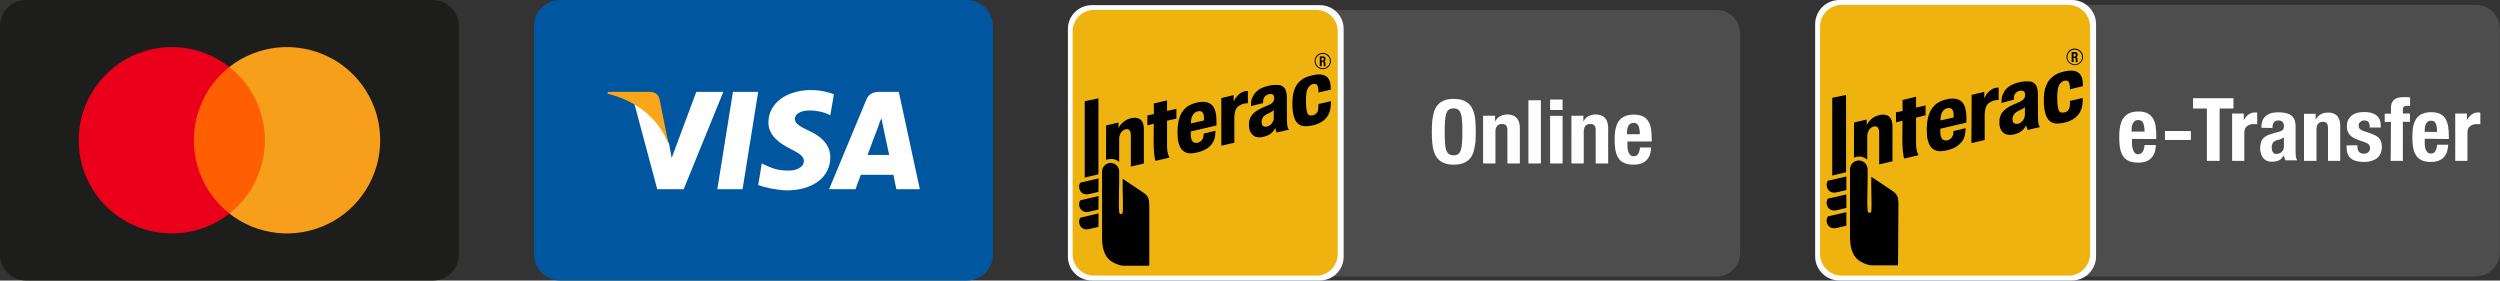
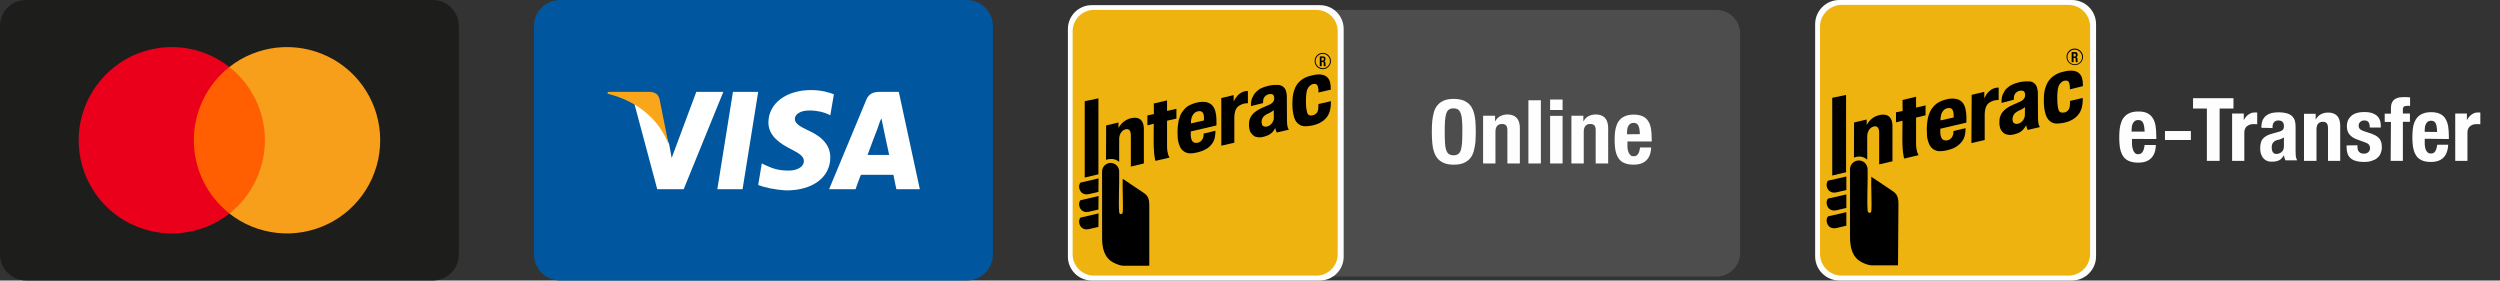
<svg xmlns="http://www.w3.org/2000/svg" version="1.1" id="Слой_1" x="0px" y="0px" viewBox="0 0 1843.1 206.8" style="enable-background:new 0 0 1843.1 206.8;" xml:space="preserve">
  <rect x="0" y="0" width="1843.1" height="206.8" fill="#333333" stroke="none" />
  <style type="text/css">
	.st0{fill:#00579F;}
	.st1{fill:#FFFFFF;}
	.st2{fill:#FAA61A;}
	.st3{fill:#1D1D1B;}
	.st4{fill:#FF5F00;}
	.st5{fill:#EB001B;}
	.st6{fill:#F79E1B;}
	.st7{fill-rule:evenodd;clip-rule:evenodd;fill:#4D4D4D;}
	.st8{fill-rule:evenodd;clip-rule:evenodd;fill:#FEFEFE;}
	.st9{fill-rule:evenodd;clip-rule:evenodd;fill:#EFB310;}
	.st10{fill-rule:evenodd;clip-rule:evenodd;}
	.st11{fill:#FEFEFE;}
</style>
  <g>
    <g>
      <path class="st0" d="M413,0h299.7C723.4,0,732,8.6,732,19.3v168.2c0,10.7-8.6,19.3-19.3,19.3H413c-10.7,0-19.3-8.6-19.3-19.3V19.3    C393.6,8.6,402.3,0,413,0z" />
      <g id="g4158" transform="matrix(4.43,0,0,4.43,-81.166,-105.048)">
        <polygon id="polygon9" class="st1" points="141.9,55.2 137.7,55.2 140.3,39 144.5,39    " />
        <path id="path11" class="st1" d="M157.1,39.4c-0.8-0.3-2.1-0.7-3.8-0.7c-4.1,0-7.1,2.2-7.1,5.4c0,2.3,2.1,3.6,3.7,4.4     c1.6,0.8,2.2,1.3,2.2,2c0,1.1-1.3,1.6-2.5,1.6c-1.7,0-2.6-0.3-3.9-0.9l-0.6-0.3l-0.6,3.6c1,0.4,2.8,0.8,4.7,0.9     c4.4,0,7.3-2.2,7.3-5.5c0-1.8-1.1-3.3-3.5-4.4c-1.5-0.7-2.4-1.2-2.4-2c0-0.7,0.8-1.4,2.4-1.4c1.4,0,2.4,0.3,3.1,0.6l0.4,0.2     L157.1,39.4L157.1,39.4z" />
        <path id="path13" class="st1" d="M162.7,49.5c0.3-0.9,1.7-4.5,1.7-4.5c0,0,0.3-1,0.6-1.6l0.3,1.4c0,0,0.8,3.9,1,4.7     C165.6,49.5,163.6,49.5,162.7,49.5L162.7,49.5z M167.9,39h-3.2c-1,0-1.8,0.3-2.2,1.3l-6.2,14.9h4.4c0,0,0.7-2,0.9-2.4     c0.5,0,4.8,0,5.4,0c0.1,0.6,0.5,2.4,0.5,2.4h3.9L167.9,39L167.9,39L167.9,39z" />
        <path id="path15" class="st1" d="M134.2,39L130.1,50l-0.4-2.2c-0.8-2.6-3.1-5.4-5.8-6.8l3.8,14.2h4.4l6.6-16.2H134.2L134.2,39     L134.2,39z" />
        <path id="path17" class="st2" d="M126.3,39h-6.8l-0.1,0.3c5.3,1.3,8.8,4.6,10.2,8.5l-1.5-7.5C127.9,39.3,127.2,39,126.3,39     L126.3,39z" />
      </g>
    </g>
    <g>
      <path class="st3" d="M19.3,0H319c10.7,0,19.3,8.6,19.3,19.3v168.2c0,10.7-8.6,19.3-19.3,19.3H19.3C8.6,206.8,0,198.2,0,187.5V19.3    C0,8.6,8.6,0,19.3,0z" />
      <g>
        <path class="st4" d="M202.3,49.4h-66.2v108h66.2V49.4z" />
        <path class="st5" d="M142.9,103.4c0-10.4,2.4-20.7,6.9-30c4.5-9.4,11.2-17.6,19.3-24c-10.1-8-22.3-12.9-35.1-14.3     c-12.8-1.4-25.8,0.9-37.4,6.5C85.1,47.3,75.3,56.1,68.5,67C61.6,77.9,58,90.5,58,103.4c0,12.9,3.6,25.5,10.5,36.5     c6.8,10.9,16.6,19.7,28.2,25.3c11.6,5.6,24.5,7.9,37.4,6.5c12.8-1.4,25-6.3,35.1-14.3c-8.2-6.4-14.8-14.6-19.4-24     C145.3,124.1,142.9,113.8,142.9,103.4z" />
        <path class="st6" d="M280.3,103.4c0,12.9-3.6,25.5-10.5,36.5c-6.8,10.9-16.6,19.7-28.2,25.3c-11.6,5.6-24.5,7.9-37.4,6.5     c-12.8-1.4-25-6.3-35.1-14.3c8.2-6.4,14.8-14.6,19.3-24c4.5-9.4,6.9-19.6,6.9-30s-2.4-20.7-6.9-30c-4.5-9.4-11.2-17.6-19.3-24     c10.1-8,22.3-12.9,35.1-14.3c12.8-1.4,25.8,0.9,37.4,6.5C253.3,47.2,263,56,269.9,67C276.7,77.9,280.3,90.5,280.3,103.4     L280.3,103.4z" />
      </g>
    </g>
    <g id="Layer_x0020_1">
      <path class="st7" d="M975.6,7.3h289.8c9.6,0,17.5,7.8,17.5,17.5v161.6c0,9.6-7.8,17.5-17.5,17.5H975.6c-9.6,0-17.5-7.8-17.5-17.5    V24.8C958.2,15.1,966,7.3,975.6,7.3z" />
      <g id="_218389488">
        <path id="_218389896" class="st8" d="M973.1,3.8H804.8c-9.6,0-17.5,7.9-17.5,17.5v168c0,9.6,7.9,17.5,17.5,17.5h168.3     c9.6,0,17.5-7.9,17.5-17.5v-168C990.6,11.7,982.8,3.8,973.1,3.8L973.1,3.8z" />
        <path id="_218390832" class="st9" d="M970.5,7.3h-164c-8.6,0-15.7,7.1-15.7,15.7v164.5c0,8.6,7.1,15.7,15.7,15.7h164     c8.6,0,15.7-7.1,15.7-15.7V23.1C986.3,14.4,979.2,7.3,970.5,7.3z" />
        <polygon id="_218391192" class="st10" points="809.8,128.5 809.8,72.5 799.7,74.6 799.7,130.9    " />
        <path id="_218359200" d="M825.1,119.3v-17c0-1.5,0.5-3.5,1.6-4.9c1.7-2.2,5.6-3.5,6.6-0.3c0.5,1.5,0.4,2.3,0.4,3.8v0.9l0,21     l9.6-2.3V95.3c0-2.4-0.4-4.3-1.2-5.6c-0.8-1.4-1.9-2.2-3.3-2.6c-1.5-0.4-3.2-0.4-5.2,0.1c-3.7,0.9-7,3.5-8.9,7l-0.1,0l0-3.9     l-9.1,2.2l-0.1,25.4c1.1-0.5,2.4-0.7,3.7-0.7l0,0C821,117,823.4,117.9,825.1,119.3L825.1,119.3z" />
        <path id="_218359080" d="M850.7,84.1l-4.8,1v7.3l4.7-1.2c0.1,8-0.6,18.7,0.9,26.1c0.1,0.5,0.2,0.9,0.4,1.3l10.3-2.4     c0-0.1-0.1-0.1-0.1-0.2c-1.4-2.5-1.7-5.6-1.7-8.4l0-18.6l6.9-1.6v-7.2l-6.9,1.6l0-7.8l-9.8,2.3L850.7,84.1L850.7,84.1z" />
        <path id="_218359152" d="M896.8,92.5c0.1-6.2,0.4-15.7-7.6-17.2c-1.8-0.3-3.9-0.4-6.7,0.3c-2.6,0.6-4.7,1.5-6.5,2.5     c-1.8,1.1-2.8,2.3-3.9,3.7c-1.1,1.4-1.9,2.9-2.4,4.6c-0.6,1.7-1,3.4-1.2,5.2c-0.2,1.8-0.4,3.7-0.4,5.5c0,1.8,0.1,3.5,0.2,5.2     c0.3,2.7,1.5,6.8,3.6,8.6c1.2,1,2.4,1.7,3.9,2c1.8,0.4,4.1,0.1,6.8-0.5c3-0.7,5.7-1.8,7.7-3.2c1.9-1.4,3.5-3.2,4.5-5.3     c1-2.1,1.2-4.8,1.3-7.5l-8.8,2.1c0.4,1.9-0.7,6.3-4.7,6.8c-4.8,0.6-4.9-4.6-4.7-8.4L896.8,92.5L896.8,92.5z M878,91     c0-1.7,0-1.8,0.3-3.3c0.1-0.9,0.4-1.7,0.8-2.4c0.4-0.8,0.9-1.4,1.5-2c0.6-0.6,1.4-1,2.4-1.2c1.3-0.3,2.3-0.2,3,0.3     c1.3,0.8,1.6,2.7,1.6,4.1c0,0.7,0,1.5,0,2.3L878,91L878,91z" />
        <path id="_218358960" d="M900.4,107.4l9.6-2.2V86.3c0.1-3.3,0.7-6.1,3.1-8.1c0.6-0.5,1.9-1.1,3-1.5c1.3-0.5,2.3-0.5,3.7-0.6     c0.1,0,0.1,0,0.2,0l0-0.1l0-8.9c-2.8-0.1-5.3,1-7.4,3.1c-1.1,1.2-2.2,2.7-3,4.5l-0.1,0l0-4.6l-9.1,2.2V107.4L900.4,107.4z" />
        <path id="_218358888" d="M931.2,76v-1c0-0.9,0.1-1.8,0.5-2.6c0.3-0.7,0.8-1.4,1.5-1.9c0.7-0.5,1.4-0.9,2.4-1.1     c1.8-0.2,3.1-0.3,3.7,1.9c0.1,0.3,0.1,0.7,0.1,1.1c0,0.8-0.1,1.4-0.4,2c-0.2,0.6-0.7,1.1-1.2,1.5c-0.6,0.5-1,0.9-2,1.3l-5.5,2.4     c-1.7,0.7-3.1,1.6-4.3,2.4c-1.2,0.8-2.2,1.8-3,2.8c-0.8,1-1.4,2.2-1.8,3.5c-0.4,1.3-0.4,3-0.4,4.6c0,1.2,0.3,2.3,0.6,3.4     c0.3,1.1,1,1.9,1.7,2.7c0.7,0.8,1.7,1.6,2.8,1.9c1.2,0.3,2.8,0.6,4.5,0.2c1.5-0.3,2.9-0.7,4.1-1.2c1.2-0.5,2.2-1.2,3.1-2     c0.9-0.8,1.8-2.1,2.5-3.4l0.1,0c0.1,0.6,0.2,1,0.4,1.6c0.2,0.6,0.4,1.1,0.7,1.6l8.9-2.1c-0.3-0.6-0.6-1-0.8-1.6     c-0.2-0.6-0.3-1.3-0.4-2c-0.1-0.8-0.2-1.8-0.2-2.8L948.7,71c0-1.6-0.4-3-0.7-4.2c-0.4-1.2-1.1-2.2-2.1-2.9     c-1-0.7-1.9-1.2-3.7-1.3c-1.8-0.1-4.1,0-6.9,0.6c-1.8,0.4-3.6,1-5.2,1.7c-1.6,0.7-2.9,1.8-4.1,2.9c-1.2,1.1-2.1,2.8-2.8,4.3     c-0.7,1.5-0.9,3.3-0.9,5.3v0.8L931.2,76L931.2,76z M939.1,87.3c0,1-0.4,1.9-0.8,2.6c-0.2,0.4-0.4,0.8-0.7,1.1     c-1.4,1.8-4.4,3.3-6.5,1.8c-0.3-0.2-0.6-0.6-0.7-1c-0.6-1.6-0.3-3.8,0.6-5.1c0.1-0.2,0.3-0.4,0.4-0.6c1.1-1.2,2.5-2,4.2-2.7     c0,0,0.5-0.2,1-0.5c1-0.6,2.6-1.6,2.5-1.7L939.1,87.3L939.1,87.3z" />
        <path id="_218358936" d="M981.1,66.1c0-2.8-0.2-5.2-1.1-7.1c-0.9-1.8-2.2-3-4.3-3.7c-2.1-0.6-4.6-0.6-7.7,0.1     c-2.3,0.5-4.4,1.1-6.3,2.1c-1.9,1-3.6,2.4-5,4.1c-1.4,1.7-2.3,3.9-3,6.4c-0.7,2.6-0.9,5.6-0.9,9.2c0,3.5,0.5,6.3,1.1,8.6     c0.6,2.3,1.5,3.9,2.8,5.1c1.2,1.1,2.5,1.9,4.4,2.1c1.8,0.2,4,0,6.5-0.5c3.5-0.8,6-2,8.1-3.6c4.8-3.8,5.5-8.8,5.5-14.3l-9.2,2.1     c-0.1,2.9,0.3,5.8-2.4,7.6c-0.5,0.3-1.1,0.5-1.7,0.7c-1.5,0.3-2.6,0.2-3.3-0.5c-0.8-0.7-1.1-1.9-1.4-3.7     c-0.3-1.7-0.3-2.8-0.4-5.7c0-2,0-3.8,0.2-5.3c0.1-1.5,0.4-2.9,0.8-3.9c0.7-1.8,2.4-3.6,4.4-4c2.7-0.5,3.4,1.1,3.7,3.4     c0.1,0.9,0.2,1.7,0.1,2.2c0,0.2,0,0.4,0,0.7L981.1,66.1L981.1,66.1z" />
        <path id="_218372112" d="M974.4,42.6h0.7c0.3,0,0.6,0.1,0.7,0.3c0.2,0.2,0.2,0.4,0.2,0.8c0,0.3,0,0.5-0.1,0.6     c-0.1,0.2-0.2,0.3-0.4,0.3c-0.2,0.1-0.3,0.1-0.6,0.1h-0.6V42.6L974.4,42.6z M973,48.8h1.4v-3.1h0.7c0.3,0,0.5,0.1,0.6,0.2     c0.1,0.2,0.2,0.4,0.2,0.7l0,1.4c0,0.1,0,0.3,0,0.4c0,0.1,0.1,0.2,0.1,0.4h1.5v-0.1c-0.1,0-0.1-0.1-0.2-0.2c0-0.1-0.1-0.2-0.1-0.4     c0-0.2,0-0.4,0-0.6c0-0.4,0-0.7,0-1c0-0.3-0.1-0.5-0.2-0.7c-0.1-0.2-0.2-0.3-0.3-0.4c-0.1-0.1-0.3-0.2-0.6-0.2v0     c0.3-0.1,0.5-0.2,0.6-0.3c0.2-0.2,0.3-0.4,0.4-0.6c0.1-0.2,0.1-0.5,0.1-0.9c0-0.4-0.1-0.8-0.2-1c-0.1-0.3-0.4-0.5-0.6-0.6     c-0.3-0.1-0.6-0.2-1-0.2H973V48.8L973,48.8z" />
        <path id="_218370240" class="st10" d="M975.2,39c-3.3,0-6,2.7-6,6s2.7,6,6,6c3.3,0,6-2.7,6-6C981.2,41.7,978.5,39,975.2,39z      M975.2,39.7c-2.9,0-5.3,2.4-5.3,5.3c0,2.9,2.4,5.3,5.3,5.3c2.9,0,5.3-2.4,5.3-5.3C980.4,42.1,978.1,39.7,975.2,39.7z" />
        <path id="_218370552" class="st10" d="M847.3,195.9h-18.6c-0.2,0-0.4,0-0.6,0c-1.9,0-4.6-1-7-2.2c-7.3-3.7-8.6-11.3-8.6-18.5     v-4.7v-44.1c0-3.5,2.9-6.3,6.3-6.3l0,0c3.5,0,6.3,2.9,6.3,6.3c0.2,8.7-0.6,22.5,0,30c0.1,1.1,0.8,1.5,1.4,1.4     c0.6,0,1.1-0.4,1.2-1.2c0.5-4.8-0.3-18.5,0-24.8c5,3.4,9.9,6.7,14.9,10c3.2,2.1,4.7,3.8,4.7,9.6L847.3,195.9L847.3,195.9z" />
        <path id="_218370696" class="st10" d="M809.9,131.5l-11.9,2.8l-1,0.2c-0.5,0.1-0.8,0.5-1,1c-1,2.3-0.2,5.2,1.7,6.7     c1.2,1,3,1.4,5.1,0.9l7-1.6L809.9,131.5L809.9,131.5z" />
        <path id="_218371056" class="st10" d="M809.9,144.5l-11.9,2.8l-1,0.2c-0.5,0.1-0.8,0.5-1,1c-1,2.3-0.2,5.2,1.7,6.7     c1.2,1,3,1.4,5.1,0.9l7-1.6L809.9,144.5L809.9,144.5z" />
        <path id="_218371080" class="st10" d="M809.9,157.3l-11.9,2.8l-1,0.2c-0.5,0.1-0.8,0.5-1,1c-1,2.3-0.2,5.2,1.7,6.7     c1.2,1,3,1.4,5.1,0.9l7-1.6L809.9,157.3L809.9,157.3z" />
      </g>
      <path class="st11" d="M1055.6,97.2c0,2.8,0.1,5.5,0.3,7.9c0.2,2.5,0.6,4.7,1.3,6.7c0.6,2,1.5,3.7,2.7,5.1c1.2,1.4,2.8,2.5,4.7,3.3    c1.9,0.8,4.3,1.2,7.2,1.2c2.9,0,5.3-0.4,7.2-1.2c1.9-0.8,3.5-1.9,4.7-3.3c1.2-1.4,2.1-3.1,2.7-5.1c0.6-2,1-4.2,1.3-6.7    c0.2-2.5,0.3-5.1,0.3-7.9c0-2.8-0.1-5.5-0.3-8c-0.2-2.5-0.6-4.7-1.3-6.7c-0.6-2-1.5-3.7-2.7-5.1c-1.2-1.4-2.8-2.5-4.7-3.3    c-1.9-0.8-4.3-1.1-7.2-1.2c-2.9,0-5.3,0.4-7.2,1.2c-1.9,0.8-3.5,1.9-4.7,3.3c-1.2,1.4-2.1,3.1-2.7,5.1c-0.6,2-1,4.2-1.3,6.7    C1055.7,91.7,1055.6,94.4,1055.6,97.2L1055.6,97.2z M1065.1,97.2c0-3.1,0.1-5.8,0.2-8c0.2-2.2,0.5-4,0.9-5.4c0.5-1.4,1.1-2.4,2-3    c0.9-0.6,2-1,3.4-0.9c1.4,0,2.5,0.3,3.4,0.9c0.9,0.6,1.5,1.7,2,3c0.5,1.4,0.8,3.2,0.9,5.4c0.2,2.2,0.2,4.8,0.2,8    c0,3.1-0.1,5.8-0.2,8c-0.2,2.2-0.5,4-0.9,5.4c-0.5,1.4-1.1,2.4-2,3c-0.9,0.6-2,0.9-3.4,0.9c-1.4,0-2.5-0.3-3.4-0.9    c-0.9-0.6-1.5-1.6-2-3c-0.5-1.4-0.8-3.2-0.9-5.4C1065.2,103,1065.1,100.3,1065.1,97.2z M1093.3,120.5h9.2V97.2    c0-2,0.4-3.4,1.3-4.4c0.8-1,2-1.4,3.6-1.4c1.4,0,2.3,0.4,3,1.1c0.6,0.8,1,2,0.9,3.8v24.2h9.2v-26c0-2.3-0.4-4.2-1.1-5.7    c-0.7-1.5-1.8-2.6-3.1-3.3c-1.4-0.7-3-1.1-4.9-1.1c-2,0-3.7,0.4-5.3,1.2c-1.6,0.8-2.8,2.1-3.8,3.8h-0.1v-4.1h-8.8V120.5    L1093.3,120.5z M1126.8,120.5h9.2V73.9h-9.2V120.5z M1142.8,120.5h9.2V85.4h-9.2V120.5z M1142.8,81.1h9.2v-7.7h-9.2V81.1z     M1158.4,120.5h9.2V97.2c0-2,0.4-3.4,1.3-4.4c0.8-1,2-1.4,3.6-1.4c1.4,0,2.3,0.4,3,1.1c0.6,0.8,1,2,0.9,3.8v24.2h9.2v-26    c0-2.3-0.4-4.2-1.1-5.7c-0.7-1.5-1.8-2.6-3.1-3.3c-1.4-0.7-3-1.1-4.9-1.1c-2,0-3.7,0.4-5.3,1.2c-1.6,0.8-2.8,2.1-3.8,3.8h-0.1    v-4.1h-8.8V120.5L1158.4,120.5z M1217.7,104.3v-2c0-2.7-0.2-5.1-0.5-7.3c-0.4-2.2-1-4.1-2-5.6c-1-1.6-2.3-2.8-4-3.6    c-1.7-0.8-3.9-1.3-6.6-1.3c-2.5,0-4.5,0.3-6.2,1c-1.7,0.7-3.1,1.5-4.1,2.7c-1.1,1.2-1.9,2.5-2.4,4c-0.6,1.5-1,3.2-1.2,4.9    c-0.2,1.8-0.3,3.6-0.3,5.5c0,1.8,0,3.5,0.2,5.3c0.1,1.8,0.4,3.5,0.9,5.1c0.5,1.6,1.2,3,2.2,4.3c1,1.3,2.3,2.3,4.1,3    c1.7,0.7,3.9,1.1,6.5,1.1c2.9,0,5.3-0.5,7.1-1.5c1.9-1,3.3-2.4,4.3-4.3c1-1.9,1.5-4.2,1.6-6.9h-8.2c-0.2,1.4-0.4,2.6-0.8,3.6    c-0.4,1-0.9,1.7-1.5,2.2c-0.7,0.5-1.5,0.7-2.5,0.7c-0.8,0-1.6-0.2-2.1-0.7c-0.6-0.5-1-1.1-1.4-1.8c-0.3-0.8-0.6-1.6-0.8-2.6    c-0.2-1-0.2-2-0.2-3v-2.8L1217.7,104.3L1217.7,104.3z M1199.5,99v-1.4c0-0.8,0.1-1.7,0.2-2.5c0.2-0.8,0.4-1.6,0.8-2.3    c0.4-0.7,0.8-1.2,1.5-1.6c0.6-0.4,1.4-0.6,2.3-0.6c1.3,0,2.2,0.3,2.8,1c0.7,0.6,1.1,1.6,1.4,2.8c0.3,1.2,0.4,2.8,0.5,4.5    L1199.5,99L1199.5,99z" />
    </g>
    <g id="Layer_x0020_1_1_">
-       <path class="st7" d="M1530,3.6h295.2c9.8,0,17.8,8,17.8,17.8v164.6c0,9.8-8,17.8-17.8,17.8H1530c-9.8,0-17.8-8-17.8-17.8V21.3    C1512.2,11.5,1520.2,3.6,1530,3.6z" />
      <g id="_218373600">
        <path id="_218385672" class="st8" d="M1527.5,0H1356c-9.8,0-17.8,8-17.8,17.8V189c0,9.8,8,17.8,17.8,17.8h171.5     c9.8,0,17.8-8,17.8-17.8V17.8C1545.3,8,1537.3,0,1527.5,0z" />
        <path id="_218385384" class="st9" d="M1524.9,3.6h-167.1c-8.8,0-16,7.2-16,16v167.6c0,8.8,7.2,16,16,16h167.1c8.8,0,16-7.2,16-16     V19.6C1540.9,10.8,1533.7,3.6,1524.9,3.6z" />
        <polygon id="_218385000" class="st10" points="1361,127 1361,70 1350.8,72.1 1350.8,129.4    " />
        <path id="_218384856" d="M1376.6,117.7v-17.3c0-1.6,0.5-3.6,1.6-5c1.7-2.3,5.7-3.6,6.8-0.3c0.5,1.5,0.4,2.3,0.4,3.8v0.9l0,21.4     l9.8-2.3V93.2c0-2.4-0.4-4.3-1.2-5.7c-0.8-1.4-1.9-2.3-3.4-2.7c-1.5-0.4-3.3-0.4-5.3,0.1c-3.8,0.9-7.1,3.5-9,7.1l-0.1,0l0-3.9     l-9.3,2.2l-0.1,25.9c1.1-0.5,2.5-0.8,3.8-0.8l0,0C1372.5,115.3,1374.9,116.2,1376.6,117.7L1376.6,117.7z" />
        <path id="_218384688" d="M1402.7,81.8l-4.9,1v7.4l4.8-1.2c0.1,8.1-0.7,19,0.9,26.6c0.1,0.5,0.2,0.9,0.4,1.3l10.5-2.5     c0-0.1-0.1-0.1-0.1-0.2c-1.4-2.6-1.7-5.7-1.7-8.6l0-18.9l7-1.7v-7.3l-7,1.6l0-8l-10,2.4L1402.7,81.8L1402.7,81.8z" />
        <path id="_218384136" d="M1449.7,90.4c0.1-6.4,0.4-16-7.7-17.5c-1.8-0.3-4-0.4-6.8,0.3c-2.6,0.6-4.8,1.5-6.6,2.6     c-1.8,1.1-2.9,2.4-4,3.8c-1.1,1.4-1.9,3-2.5,4.7c-0.6,1.7-1,3.4-1.2,5.3c-0.2,1.8-0.4,3.7-0.4,5.6c0,1.8,0.1,3.6,0.2,5.3     c0.3,2.8,1.5,6.9,3.7,8.8c1.2,1,2.5,1.7,4,2c1.8,0.4,4.2,0.1,7-0.5c3-0.7,5.9-1.8,7.8-3.3c2-1.5,3.6-3.3,4.6-5.4     c1-2.2,1.2-4.8,1.3-7.6l-9,2.1c0.4,2-0.7,6.4-4.8,6.9c-4.9,0.6-5-4.7-4.8-8.6L1449.7,90.4L1449.7,90.4z M1430.6,88.8     c0-1.7,0-1.8,0.3-3.3c0.1-0.9,0.4-1.7,0.8-2.5c0.4-0.8,0.9-1.4,1.5-2c0.6-0.6,1.4-1,2.4-1.2c1.3-0.3,2.3-0.2,3,0.3     c1.3,0.8,1.6,2.7,1.7,4.1c0,0.7,0,1.5,0,2.4L1430.6,88.8L1430.6,88.8z" />
        <path id="_218384760" d="M1453.4,105.5l9.8-2.3V84c0.1-3.3,0.8-6.3,3.2-8.2c0.6-0.5,1.9-1.1,3.1-1.5c1.3-0.5,2.4-0.5,3.8-0.6     c0.1,0,0.1,0,0.2,0l0-0.1l0-9c-2.9-0.1-5.4,1-7.5,3.2c-1.2,1.2-2.2,2.7-3,4.6l-0.1,0l0-4.7l-9.3,2.2L1453.4,105.5L1453.4,105.5z" />
        <path id="_218384352" d="M1484.7,73.5v-1c0-0.9,0.1-1.9,0.5-2.6c0.3-0.8,0.8-1.4,1.5-1.9c0.7-0.5,1.4-1,2.4-1.1     c1.9-0.2,3.1-0.3,3.8,1.9c0.1,0.3,0.1,0.7,0.1,1.2c0,0.8-0.1,1.5-0.4,2c-0.3,0.6-0.7,1.1-1.2,1.6c-0.6,0.5-1,0.9-2,1.3l-5.7,2.5     c-1.7,0.7-3.2,1.6-4.4,2.5s-2.2,1.8-3,2.8c-0.8,1-1.4,2.2-1.8,3.5c-0.4,1.3-0.5,3-0.5,4.7c0,1.2,0.3,2.4,0.6,3.5     c0.3,1.1,1,2,1.7,2.8c0.7,0.8,1.7,1.6,2.9,1.9c1.2,0.3,2.9,0.6,4.6,0.2c1.6-0.3,2.9-0.7,4.1-1.2c1.2-0.5,2.3-1.2,3.2-2.1     c0.9-0.9,1.8-2.1,2.6-3.5l0.1,0c0.1,0.6,0.2,1,0.4,1.6c0.2,0.6,0.4,1.2,0.7,1.7l9-2.1c-0.3-0.6-0.6-1-0.8-1.6     c-0.2-0.6-0.3-1.3-0.4-2c-0.1-0.8-0.2-1.8-0.2-2.9l-0.1-18.6c0-1.6-0.4-3.1-0.7-4.3c-0.4-1.2-1.1-2.2-2.1-3     c-1-0.8-1.9-1.2-3.7-1.3c-1.8-0.1-4.2,0-7.1,0.6c-1.9,0.4-3.7,1.1-5.3,1.8c-1.6,0.7-3,1.8-4.2,2.9s-2.1,2.8-2.8,4.4     c-0.7,1.5-0.9,3.4-0.9,5.4v0.8L1484.7,73.5L1484.7,73.5z M1492.8,85.1c0,1-0.4,1.9-0.8,2.7c-0.2,0.4-0.4,0.8-0.7,1.1     c-1.4,1.8-4.5,3.4-6.6,1.8c-0.3-0.2-0.6-0.6-0.7-1c-0.6-1.6-0.3-3.9,0.7-5.2c0.1-0.2,0.3-0.4,0.4-0.6c1.1-1.2,2.6-2.1,4.2-2.7     c0,0,0.5-0.2,1-0.5c1.1-0.6,2.6-1.6,2.6-1.7L1492.8,85.1L1492.8,85.1z" />
        <path id="_218383368" d="M1535.6,63.5c0-2.8-0.2-5.3-1.1-7.2c-0.9-1.8-2.2-3.1-4.4-3.8c-2.1-0.6-4.7-0.6-7.8,0.1     c-2.3,0.5-4.5,1.1-6.4,2.2c-1.9,1-3.7,2.5-5.1,4.2c-1.4,1.7-2.3,3.9-3.1,6.5c-0.8,2.6-0.9,5.7-0.9,9.4c0,3.6,0.5,6.4,1.1,8.7     c0.6,2.3,1.6,4,2.8,5.2c1.3,1.2,2.5,1.9,4.4,2.2c1.9,0.2,4.1,0,6.6-0.5c3.5-0.8,6.1-2,8.2-3.7c4.9-3.9,5.6-8.9,5.6-14.6l-9.4,2.2     c-0.1,2.9,0.3,5.9-2.4,7.8c-0.5,0.4-1.1,0.6-1.8,0.7c-1.5,0.3-2.6,0.2-3.4-0.5c-0.8-0.7-1.1-2-1.4-3.7c-0.3-1.8-0.3-2.9-0.4-5.8     c0-2.1,0-3.9,0.2-5.4c0.1-1.6,0.4-2.9,0.8-4c0.7-1.9,2.5-3.7,4.4-4c2.8-0.5,3.5,1.1,3.8,3.5c0.1,0.9,0.2,1.8,0.1,2.2     c0,0.2,0,0.5,0,0.7L1535.6,63.5L1535.6,63.5z" />
        <path id="_218383608" d="M1528.7,39.5h0.7c0.3,0,0.6,0.1,0.7,0.3c0.2,0.2,0.3,0.4,0.3,0.8c0,0.3,0,0.5-0.1,0.6     c-0.1,0.2-0.2,0.3-0.4,0.4c-0.2,0.1-0.4,0.1-0.6,0.1h-0.6V39.5L1528.7,39.5z M1527.3,45.8h1.4v-3.1h0.8c0.3,0,0.5,0.1,0.6,0.2     c0.1,0.2,0.2,0.4,0.2,0.7l0,1.4c0,0.1,0,0.3,0,0.4c0,0.1,0.1,0.3,0.1,0.4h1.5v-0.1c-0.1,0-0.2-0.1-0.2-0.2c0-0.1-0.1-0.3-0.1-0.4     c0-0.2,0-0.4,0-0.7c0-0.4,0-0.7,0-1c0-0.3-0.1-0.5-0.2-0.7c-0.1-0.2-0.2-0.3-0.3-0.4c-0.1-0.1-0.3-0.2-0.6-0.2v0     c0.3-0.1,0.5-0.2,0.7-0.3c0.2-0.2,0.3-0.4,0.4-0.6c0.1-0.2,0.1-0.5,0.1-0.9c0-0.4-0.1-0.8-0.2-1.1c-0.1-0.3-0.4-0.5-0.6-0.6     c-0.3-0.1-0.6-0.2-1-0.2h-2.6V45.8L1527.3,45.8z" />
        <path id="_218383056" class="st10" d="M1529.6,35.8c-3.4,0-6.1,2.7-6.1,6.1c0,3.4,2.7,6.1,6.1,6.1c3.4,0,6.1-2.7,6.1-6.1     C1535.7,38.6,1532.9,35.8,1529.6,35.8z M1529.6,36.6c-3,0-5.4,2.4-5.4,5.4c0,3,2.4,5.4,5.4,5.4s5.4-2.4,5.4-5.4     C1534.9,39,1532.5,36.6,1529.6,36.6z" />
        <path id="_218382240" class="st10" d="M1399.3,195.6h-18.9c-0.2,0-0.4,0-0.6,0c-2,0-4.7-1-7.1-2.2c-7.5-3.7-8.8-11.6-8.8-18.9     v-4.7v-45c0-3.6,2.9-6.5,6.5-6.5l0,0c3.6,0,6.4,2.9,6.5,6.5c0.2,8.9-0.6,22.9,0,30.6c0.1,1.1,0.8,1.5,1.5,1.5     c0.6,0,1.1-0.4,1.2-1.3c0.5-4.9-0.3-18.9,0-25.3c5.1,3.5,10.1,6.8,15.2,10.2c3.2,2.1,4.8,3.8,4.8,9.8L1399.3,195.6L1399.3,195.6z     " />
        <path id="_218374440" class="st10" d="M1361.2,130.1l-12.1,2.8l-1,0.2c-0.5,0.1-0.8,0.5-1,1c-1,2.3-0.2,5.3,1.7,6.8     c1.3,1,3,1.4,5.2,0.9l7.2-1.7L1361.2,130.1L1361.2,130.1z" />
        <path id="_218373768" class="st10" d="M1361.2,143.3l-12.1,2.8l-1,0.2c-0.5,0.1-0.8,0.5-1,1c-1,2.3-0.2,5.3,1.7,6.8     c1.3,1,3,1.4,5.2,0.9l7.2-1.7L1361.2,143.3L1361.2,143.3z" />
        <path id="_218373816" class="st10" d="M1361.2,156.4l-12.1,2.8l-1,0.2c-0.5,0.1-0.8,0.5-1,1c-1,2.3-0.2,5.3,1.7,6.8     c1.3,1,3,1.4,5.2,0.9l7.2-1.7L1361.2,156.4L1361.2,156.4z" />
      </g>
      <path class="st11" d="M1589.7,102.5v-2.1c0-2.8-0.2-5.3-0.5-7.5c-0.4-2.2-1-4.1-2-5.7c-1-1.6-2.3-2.8-4-3.7    c-1.7-0.9-3.9-1.3-6.6-1.3c-2.5,0-4.5,0.3-6.2,1c-1.7,0.7-3.1,1.6-4.1,2.8c-1.1,1.2-1.9,2.5-2.4,4.1c-0.6,1.6-1,3.2-1.2,5.1    c-0.2,1.8-0.3,3.7-0.3,5.6c0,1.8,0,3.6,0.2,5.4c0.1,1.8,0.4,3.6,0.9,5.2c0.5,1.6,1.2,3.1,2.2,4.4c1,1.3,2.4,2.3,4.1,3    c1.7,0.7,3.9,1.1,6.6,1.1c2.9,0,5.3-0.5,7.1-1.5c1.9-1,3.3-2.5,4.3-4.4c1-1.9,1.5-4.3,1.6-7.1h-8.3c-0.2,1.5-0.4,2.7-0.8,3.7    c-0.4,1-0.9,1.8-1.5,2.3c-0.7,0.5-1.5,0.8-2.5,0.8c-0.8,0-1.6-0.2-2.1-0.7c-0.6-0.5-1-1.1-1.4-1.9c-0.3-0.8-0.6-1.7-0.8-2.7    c-0.2-1-0.2-2-0.2-3.1v-2.9L1589.7,102.5L1589.7,102.5z M1571.5,97v-1.4c0-0.8,0.1-1.7,0.2-2.5c0.2-0.8,0.4-1.6,0.8-2.3    c0.4-0.7,0.8-1.2,1.5-1.7c0.6-0.4,1.4-0.6,2.3-0.6c1.3,0,2.2,0.3,2.9,1c0.7,0.7,1.1,1.6,1.4,2.9c0.3,1.3,0.4,2.8,0.5,4.6H1571.5z" />
      <polygon class="st11" points="1596.1,96.6 1596.1,103.2 1615.2,103.2 1615.2,96.6   " />
      <path class="st11" d="M1616.8,72.4V80h10.2v38.6h9.4V80h10.2v-7.6H1616.8L1616.8,72.4z M1645.6,118.6h9V97.7    c0-1.2,0.2-2.1,0.6-2.9c0.4-0.8,0.9-1.5,1.6-1.9c0.6-0.5,1.4-0.8,2.1-1.1c0.8-0.2,1.6-0.3,2.4-0.3c0.5,0,0.9,0,1.4,0    c0.5,0,0.9,0.1,1.4,0.1V83c-0.3,0-0.5-0.1-0.8-0.1c-0.3,0-0.6,0-0.8,0c-1.2,0-2.4,0.2-3.4,0.7c-1,0.5-1.9,1.1-2.7,1.9    c-0.8,0.8-1.5,1.8-2.1,2.9h-0.1v-4.7h-8.6V118.6L1645.6,118.6z M1675.4,94.4v-1c0-0.9,0.2-1.7,0.5-2.4c0.3-0.7,0.8-1.2,1.4-1.6    c0.6-0.4,1.4-0.6,2.3-0.6c1.5,0,2.6,0.4,3.2,1.1c0.7,0.7,1,1.8,1,3.1c0,0.8-0.1,1.4-0.3,1.9c-0.2,0.5-0.6,0.9-1.1,1.3    c-0.5,0.3-1.2,0.6-2.1,0.9l-5.1,1.4c-1.5,0.4-2.9,0.9-4,1.5c-1.1,0.6-2,1.3-2.8,2.1c-0.7,0.8-1.3,1.9-1.6,3    c-0.3,1.2-0.5,2.6-0.5,4.2c0,1.2,0.1,2.4,0.4,3.5c0.3,1.2,0.8,2.2,1.4,3.2c0.7,1,1.5,1.7,2.6,2.3c1.1,0.6,2.4,0.9,4,0.9    c1.4,0,2.7-0.1,3.8-0.4c1.1-0.3,2.1-0.7,2.9-1.4s1.6-1.6,2.3-2.8h0.1c0.1,0.6,0.3,1.2,0.4,1.8c0.2,0.6,0.4,1.2,0.7,1.8h8.6    c-0.3-0.7-0.5-1.3-0.7-1.9c-0.2-0.6-0.3-1.3-0.3-2.1c-0.1-0.8-0.1-1.7-0.1-2.7V93.5c0-1.6-0.1-3-0.5-4.3c-0.3-1.3-1-2.4-1.9-3.4    c-0.9-0.9-2.2-1.7-3.9-2.2c-1.7-0.5-3.9-0.8-6.5-0.8c-1.7,0-3.3,0.2-4.8,0.5c-1.5,0.4-2.8,1-3.9,1.8c-1.1,0.8-2,1.9-2.7,3.3    c-0.6,1.4-1,3.1-1,5v0.8L1675.4,94.4L1675.4,94.4z M1683.8,108c0,1-0.2,1.8-0.5,2.5c-0.3,0.7-0.8,1.2-1.4,1.7    c-0.5,0.4-1.1,0.8-1.8,1c-0.6,0.2-1.3,0.3-1.9,0.3c-0.8,0-1.5-0.2-2-0.7c-0.5-0.4-0.9-1-1.1-1.8c-0.2-0.7-0.3-1.5-0.3-2.4    c0-1.5,0.4-2.8,1.2-3.7c0.8-0.9,2.1-1.6,3.9-1.9c0.6-0.1,1.2-0.3,1.9-0.6c0.7-0.3,1.3-0.7,2-1.1L1683.8,108L1683.8,108z     M1698.8,118.6h9V95.5c0-1.9,0.4-3.4,1.2-4.3c0.8-0.9,2-1.4,3.5-1.4c1.3,0,2.3,0.4,2.9,1.1c0.6,0.8,0.9,2,0.9,3.7v24h9V92.8    c0-2.3-0.4-4.2-1.1-5.6c-0.7-1.5-1.7-2.5-3.1-3.2c-1.3-0.7-2.9-1-4.8-1c-1.9,0-3.6,0.4-5.2,1.2c-1.5,0.8-2.8,2.1-3.8,3.8h-0.1    v-4.1h-8.6V118.6L1698.8,118.6z M1730,107.2v1.2c0,1.7,0.2,3.2,0.6,4.5c0.4,1.4,1.1,2.5,2.1,3.5c1,1,2.3,1.7,4,2.2    c1.7,0.5,3.8,0.8,6.3,0.8c1.9,0,3.7-0.2,5.2-0.7c1.6-0.5,3-1.1,4.1-2c1.2-0.9,2.1-2,2.7-3.4c0.6-1.4,1-3,1-4.8    c0-1.7-0.2-3.2-0.8-4.5c-0.5-1.3-1.3-2.3-2.5-3.2c-1.1-0.9-2.7-1.6-4.5-2.3l-5.4-1.8c-1-0.3-1.8-0.7-2.4-1.1    c-0.6-0.4-1-0.9-1.2-1.4c-0.2-0.5-0.4-1-0.3-1.6c0-0.8,0.2-1.5,0.6-2.1c0.4-0.5,0.9-1,1.5-1.3c0.6-0.3,1.3-0.4,2.1-0.4    c1.4,0,2.5,0.4,3.1,1.3c0.6,0.9,0.9,2.2,0.9,3.9h8.1v-1.4c0-2.1-0.4-3.9-1.3-5.4c-0.9-1.5-2.2-2.6-4-3.4c-1.8-0.8-4-1.2-6.8-1.2    c-2.3,0-4.3,0.3-5.9,0.8c-1.6,0.5-3,1.3-4,2.3c-1,1-1.8,2.1-2.3,3.3c-0.5,1.3-0.7,2.6-0.7,4.1c0,2.4,0.6,4.5,1.9,6    c1.3,1.6,3.1,2.8,5.6,3.7l6.3,2.3c0.6,0.2,1.1,0.5,1.6,0.8c0.5,0.3,0.9,0.7,1.2,1.3c0.3,0.5,0.4,1.1,0.5,1.9    c0,0.9-0.2,1.7-0.6,2.3c-0.4,0.6-0.9,1.1-1.6,1.4c-0.7,0.3-1.5,0.5-2.4,0.5c-1,0-1.9-0.2-2.6-0.6c-0.7-0.4-1.2-1-1.6-1.7    c-0.3-0.8-0.5-1.6-0.5-2.7v-1.2L1730,107.2L1730,107.2z M1762.5,118.6h9V89.8h5.2v-6.1h-5.2v-3c0-1,0.2-1.7,0.8-2.1    c0.5-0.4,1.4-0.6,2.7-0.6c0.3,0,0.6,0,0.9,0c0.3,0,0.6,0,0.9,0.1v-6.3c-0.8-0.1-1.6-0.1-2.4-0.2c-0.8,0-1.6,0-2.4,0    c-2,0-3.6,0.2-5,0.8c-1.4,0.5-2.5,1.4-3.2,2.6c-0.8,1.2-1.1,2.9-1.1,4.9v3.9h-4.6v6.1h4.6L1762.5,118.6L1762.5,118.6z     M1805.4,102.5v-2c0-2.7-0.2-5.1-0.5-7.3c-0.4-2.2-1-4-2-5.6c-0.9-1.6-2.2-2.7-3.9-3.6c-1.7-0.8-3.8-1.3-6.5-1.3    c-2.4,0-4.5,0.3-6.1,1c-1.7,0.6-3,1.5-4.1,2.7c-1,1.1-1.8,2.5-2.4,4c-0.6,1.5-0.9,3.1-1.1,4.9c-0.2,1.8-0.3,3.6-0.3,5.4    c0,1.7,0,3.5,0.2,5.3c0.1,1.8,0.4,3.4,0.9,5c0.4,1.6,1.2,3,2.1,4.3c1,1.3,2.3,2.2,4,3c1.7,0.7,3.8,1.1,6.4,1.1    c2.8,0,5.2-0.5,7-1.5c1.9-1,3.2-2.4,4.2-4.3c0.9-1.9,1.5-4.2,1.6-6.9h-8.1c-0.2,1.4-0.4,2.6-0.8,3.6c-0.4,1-0.9,1.7-1.5,2.2    c-0.6,0.5-1.5,0.7-2.5,0.7c-0.8,0-1.5-0.2-2.1-0.7c-0.6-0.5-1-1.1-1.4-1.8c-0.3-0.8-0.6-1.6-0.7-2.6c-0.2-1-0.2-2-0.2-3v-2.8    L1805.4,102.5L1805.4,102.5z M1787.6,97.2v-1.4c0-0.8,0.1-1.6,0.2-2.4c0.2-0.8,0.4-1.6,0.8-2.2c0.4-0.7,0.8-1.2,1.4-1.6    c0.6-0.4,1.4-0.6,2.2-0.6c1.2,0,2.2,0.3,2.8,1c0.6,0.6,1.1,1.6,1.3,2.8c0.3,1.2,0.4,2.7,0.4,4.5L1787.6,97.2L1787.6,97.2z     M1810.1,118.6h9V97.7c0-1.2,0.2-2.1,0.6-2.9c0.4-0.8,0.9-1.5,1.6-1.9c0.6-0.5,1.4-0.8,2.1-1.1c0.8-0.2,1.6-0.3,2.4-0.3    c0.5,0,0.9,0,1.4,0c0.5,0,0.9,0.1,1.4,0.1V83c-0.3,0-0.5-0.1-0.8-0.1c-0.3,0-0.6,0-0.8,0c-1.2,0-2.4,0.2-3.4,0.7    c-1,0.5-1.9,1.1-2.7,1.9c-0.8,0.8-1.5,1.8-2.1,2.9h-0.1v-4.7h-8.6V118.6L1810.1,118.6z" />
    </g>
  </g>
</svg>